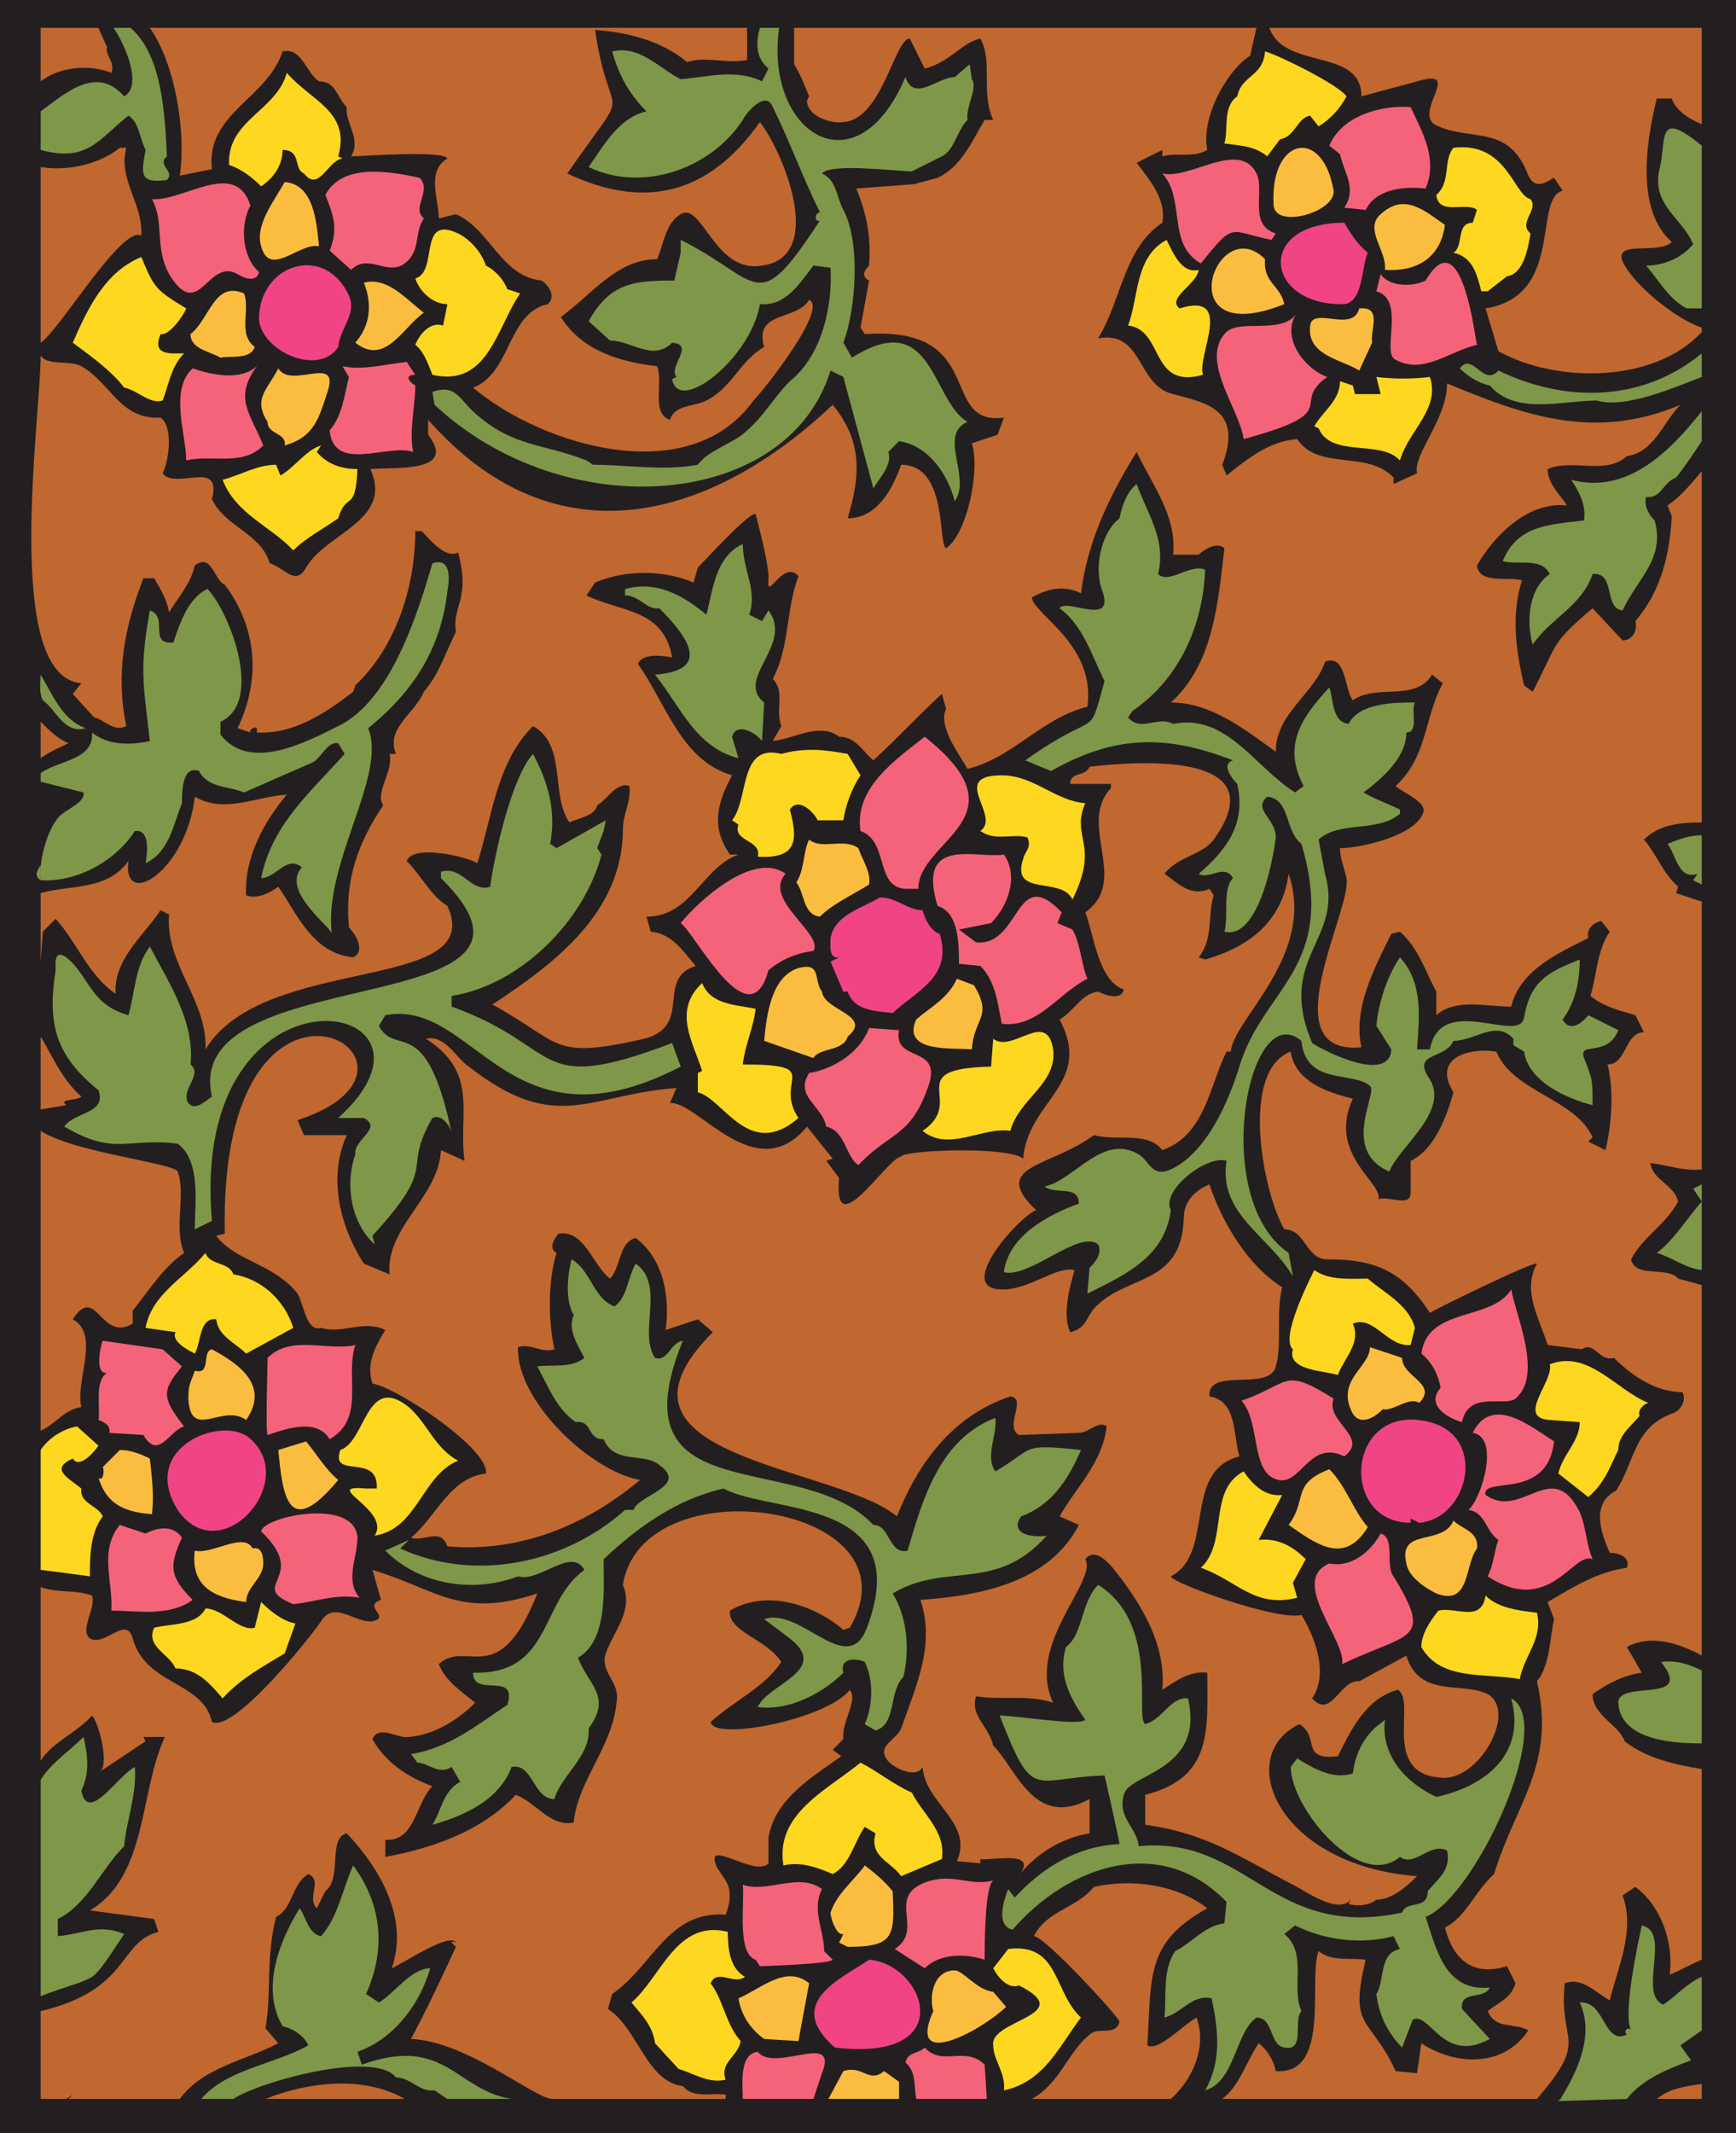
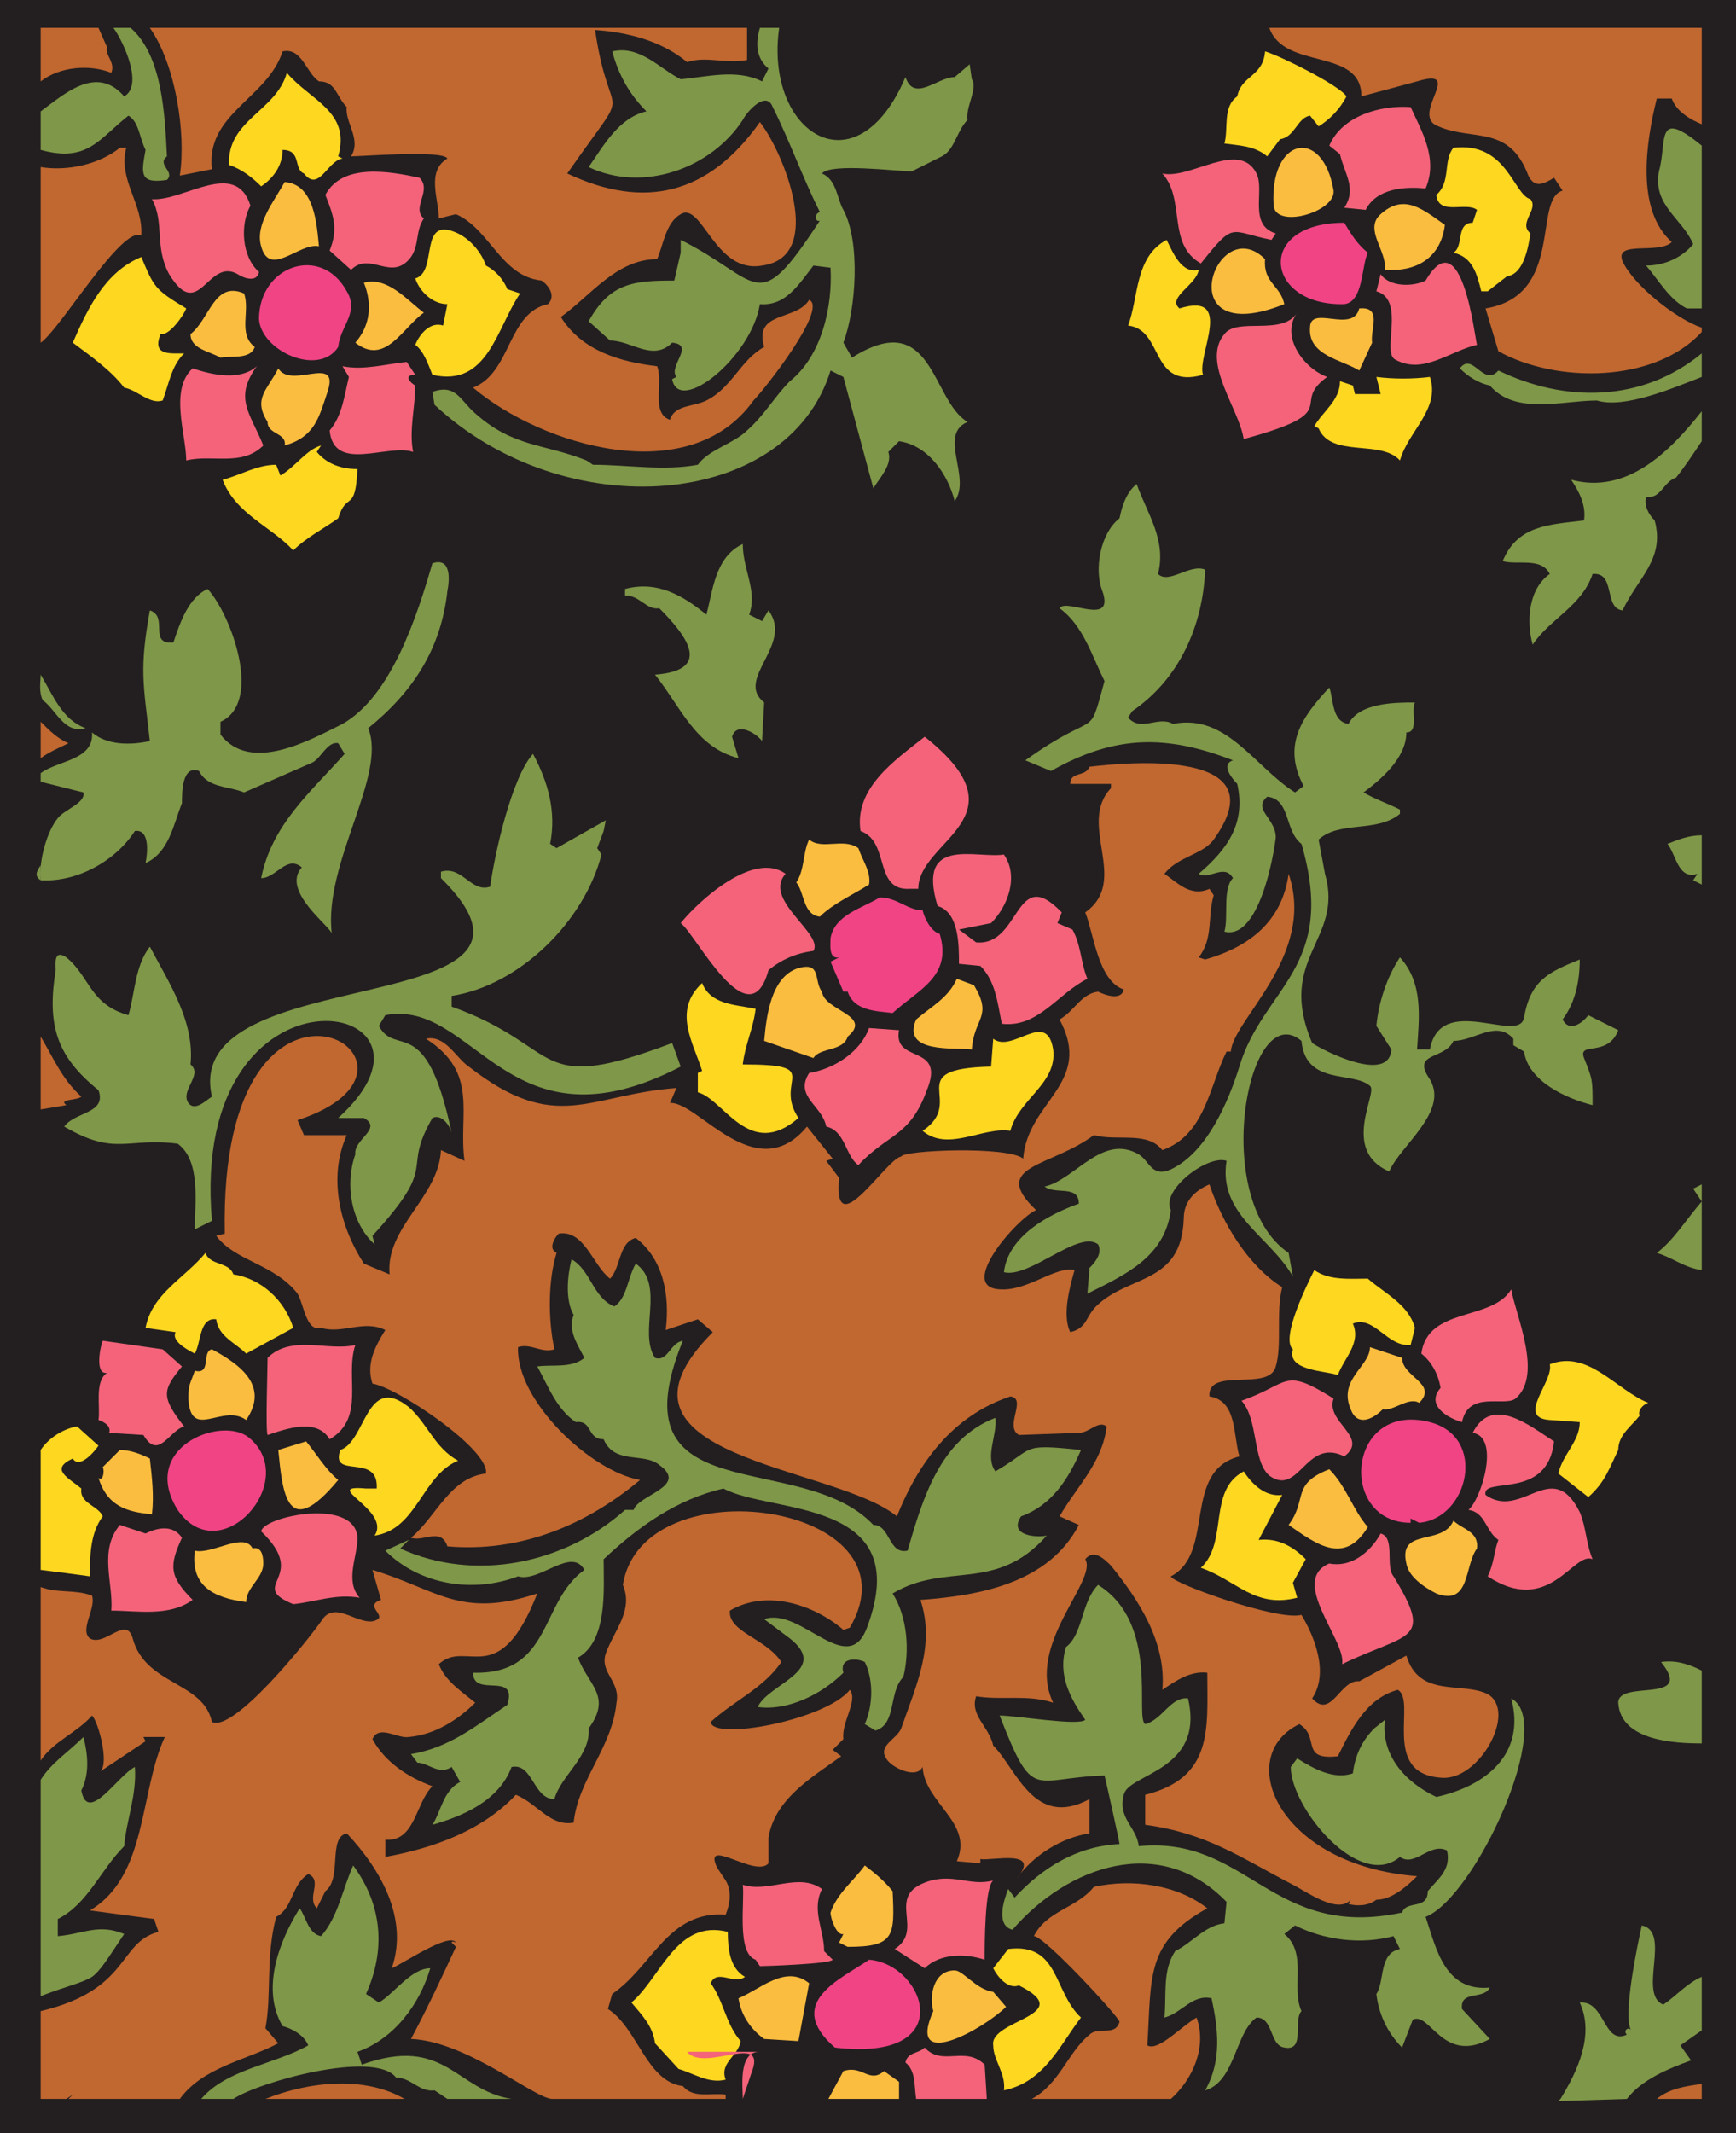
<svg xmlns="http://www.w3.org/2000/svg" width="608.25" height="747">
  <path fill="#231f20" fill-rule="evenodd" d="M0 0h608.25v747H0V0" />
  <path fill="#7f9748" fill-rule="evenodd" d="M181.5 552c7.5 2.25 18.75-10.5 23.25-2.25-15.75 11.25-11.25 36.75-39 36 0 9 15.75-.75 12 11.25-11.25 7.5-20.25 15-33.75 17.25l2.25 3c3.75 0 7.5 4.5 12 1.5l3 5.25c-6 3-6.75 10.5-9.75 15 10.5-3 23.25-8.25 27.75-20.25 7.5-1.5 7.5 11.25 15 11.25 2.25-8.25 12.75-15 12-24.75 8.25-11.25 0-15-3.75-24.75 10.5-6 9-24 9-34.5 12-11.25 25.5-21 42-24.75 16.5 9 67.5 3 50.25 48.75-6.75 18-23.25-7.5-36-3l9 6.75c14.25 11.25-7.5 15.75-11.25 24 10.5 1.5 22.5-4.5 30-12-1.5-5.25 4.5-5.25 7.5-3.75 3 6 3 15 0 21.75l3.75 2.25c7.5-2.25 4.5-13.5 9.75-18.75 2.25-9 1.5-21-3.75-29.25 18.75-11.25 36 0 54-20.25-3.75.75-13.5 0-9-6.75 10.5-3.75 16.5-12.75 21-23.25-21.75-2.25-15.75-.75-30 7.5-3.75-5.25.75-12.75 0-18.75-19.5 7.5-25.5 28.5-30.75 46.5-6.75 1.5-6-9-12-9-25.5-27-91.5-3.75-66.75-64.5-4.5.75-5.25 7.5-9.75 6-6-9 3.75-25.5-6.75-33-3 5.25-3 12-7.5 15-7.5-3-8.25-12.75-15-16.5-1.5 6-2.25 14.25.75 19.5-2.25 5.25 1.5 10.5 3.75 15-4.5 3.75-11.25 2.25-16.5 3 3.75 6.75 6.75 15 13.5 19.5 6-.75 3.75 6 9.75 6 3.75 9 14.25 4.5 19.5 9 10.5 7.5-7.5 10.5-9 15.75h-3c-21 18.75-52.5 25.5-78.75 13.5l3-3L135 543c12 12 30.75 15 46.5 9" />
  <path fill="#fdd720" fill-rule="evenodd" d="M112.5 156c-5.25 1.5-9 7.5-14.25 10.5l-1.5-3.75C90 162.75 84 166.5 78 168c4.5 12 17.25 16.5 24.75 24.75 4.5-4.5 10.5-7.5 15.75-11.25 3-9.75 6-1.5 6.75-17.25-5.25 0-10.5-1.5-14.25-6l1.5-2.25" />
  <path fill="#7f9748" fill-rule="evenodd" d="M558 387c0-9 0-9-3-16.5-2.25-6 8.25 0 12-9.75l-10.5-5.25c-2.25 3-6.75 6-9 1.5 4.5-6 6-13.5 6-21-11.25 4.5-17.25 7.5-19.5 20.25-1.5 9.75-29.25-9-33 11.25h-4.5c.75-11.25 2.25-23.25-6-32.25-4.5 6.75-7.5 15.75-8.25 24l5.25 8.25c-.75 12-23.25.75-27.75-2.25-12.75-30 11.25-36 4.5-59.25L462 294c7.5-6.75 20.25-2.25 28.5-9v-1.5c-4.5-2.25-9-3.75-12.75-6 6-4.5 15-12 15-21 4.5 0 1.5-7.5 3-10.5-6.75 0-19.5 0-23.25 7.5-6-.75-5.25-9-6.75-12.75-9.75 10.5-16.5 20.25-9 34.5l-3 2.25c-14.25-9-24-27.75-42.75-24-5.25-3-11.25 3-15.75-2.25l1.5-2.25c16.5-11.25 24.75-30 25.5-49.5-5.25-2.25-12.75 5.25-16.5 1.5 3-12-3.75-21-7.5-31.5-3.75 3-5.25 8.25-6 12-6.75 5.25-9 18-6 25.5 4.5 12.75-12.75 2.25-15 6 8.25 6 11.25 16.5 15.75 25.5-6 21.75-1.5 9-27.75 27.75l9 3.75c22.5-12.75 40.5-12.75 63.75-3.75-4.5 1.5 0 6.75 1.5 8.25 3 13.5-3 22.5-13.5 31.5 3.75 2.25 9-3.75 12 1.5-3.75 3.75-1.5 13.5-3 18.75 12 3 17.25-26.25 18-33 0-6.75-8.25-9.75-3-14.25 8.25.75 6 12 12 16.5 12.75 43.5-13.5 50.25-21.75 78-3.75 12-11.25 30-24 36-6.75 3-7.5-3-11.25-5.25-12.75-7.5-22.5 9-33 11.25 3.75 3 12-.75 12 6-10.5 3.75-24.75 11.25-26.25 24 9 2.25 26.25-15 33-9.75 1.5 3-.75 6-3 8.25l-.75 9c13.5-6.75 27-12.75 29.25-29.25-3.75-6.75 12.75-19.5 19.5-17.25-3 18.75 15 26.25 23.25 40.5l-1.5-8.25c-27.75-18.75-14.25-90 4.5-74.25 1.5 15.75 18 10.5 24 15.75 3 2.25-10.5 22.5 6.75 30 3.75-9 21-21 14.25-32.25-6.75-9.75 5.25-6.75 8.25-13.5 7.5 0 15-7.5 21-.75V366l3.75 2.25c1.5 10.5 15 16.5 24 18.75" />
  <path fill="#c16730" fill-rule="evenodd" d="M423.75 414.75c-5.25 2.25-9 6-9 12-.75 23.25-19.5 19.5-30.75 30.75-3.75 3.75-3 7.5-9 9-3-6 0-16.5 1.5-21.75-6.75-1.5-16.5 7.5-26.25 6.75-15-.75 6-24.75 12.75-27.75-16.5-15.75 5.25-15 20.25-26.25 8.25 2.25 18.75-1.5 24 5.25 15-5.25 16.5-22.5 22.5-34.5h1.5c.75-11.25 30-33.75 20.25-62.25-2.25 16.5-13.5 25.5-29.25 30l-2.25-.75c5.25-6.75 3-14.25 5.25-21.75l-1.5-2.25C417 314.25 412.5 309 408 306c4.5-6 13.5-6.75 17.25-12 23.25-32.25-30.75-27-43.5-25.5-1.5 3.75-6.75 1.5-6.75 6h14.25v1.5c-12 12.75 6.75 32.25-9 43.5 3 7.5 4.5 24 13.5 27-.75 3.75-6 2.25-9 .75-6 .75-8.25 6.75-13.5 9.75 12 22.5-11.25 28.5-12.75 48.75-5.25-4.5-42-3-42.75-.75-5.25.75-24 31.5-21.75 7.5l-4.5-6 2.25-.75-9-11.25c-18 21.75-38.25-9-48-8.25L237 381c-30.75 2.25-42 16.5-72.75-7.5-4.5-3-8.25-11.25-15-9.75 18.75 12 11.25 26.25 13.5 42.75l-8.25-3.75c-.75 16.5-19.5 27-18 43.5l-9-3.75c-8.25-12.75-12.75-30-6-45h-15l-2.25-5.25c60-19.5-27.75-72-25.5 39.75l-3 .75c6.75 9 20.25 9.75 28.5 20.25 2.25 3.75 3 13.5 8.25 12 7.5 2.25 15-3 22.5.75-3.75 6-6.75 12-4.5 18.75 9 1.5 41.25 23.25 39.75 31.5-12.75 1.5-17.25 15-26.25 22.5 4.5 1.5 10.5-3.75 12.75 3 25.5 2.25 48.75-7.5 67.5-23.25-17.25-3-43.5-27.75-42.75-46.5 4.5-1.5 8.25 2.25 12.75.75-2.25-10.5-2.25-24 .75-33.75-3-1.5-.75-5.25.75-6.75 9-1.5 12 11.25 18 15.75 3.75-3.75 3-12.75 9-14.25 9.75 7.5 12 20.25 10.5 32.25L244.5 462l5.25 4.5c-44.25 44.25 42.75 46.5 64.5 64.5 7.5-18.75 19.5-35.25 39.75-42 6 .75-2.25 10.5 3 13.5l21-.75c3.75 0 6.75-4.5 9.75-2.25-1.5 12.75-10.5 21-16.5 31.5l6.75 3c-10.5 20.25-34.5 24.75-55.5 26.25 5.25 15.75-1.5 30-6.75 45-1.5 3.75-8.25 6-5.25 10.5 1.5 3 10.5 7.5 12.75 3 .75 12.75 18 19.5 12 33l8.25.75V651c3.75.75 21.75-3.75 12.75 6.75 6-8.25 15.75-14.25 25.5-15.75v-12c-19.5 10.5-25.5-10.5-33.75-18.75-1.5-6.75-8.25-10.5-6-17.25 9 1.5 18-.75 27 2.25-9.75-20.25 15.75-42.75 11.25-50.25 3-3.75 6.75 0 9 2.25 9.75 12 19.5 27 18 43.5 4.5-3 9.75-6.75 15.75-6 0 19.5 2.25 36.75-21.75 42.75V639c21.75 3 33 11.25 51.75 21 4.5 2.25 15.75 10.5 20.25 5.25l-.75 1.5c3 .75 6.75.75 9.75-1.5 5.25 0 10.5-4.5 14.25-8.25-48.75-3.75-64.5-42-41.25-53.25 7.5 4.5 0 12.75 13.5 11.25 4.5-9 9.75-20.25 21-23.25 6.75 3.75-6 29.25 15 30.75 13.5 1.5 27-23.25 16.5-29.25-9-4.5-24 1.5-28.5-13.5l-16.5 9c-6.75-.75-9.75 13.5-16.5 6 6-9 .75-21.75-3.75-29.25-8.25 2.25-45.75-11.25-45.75-13.5 15.75-8.25 3.75-36.75 24-42-2.25-7.5-.75-19.5-10.5-21-.75-10.5 21-1.5 23.25-10.5 2.25-7.5 0-18.75 2.25-27.75-12-7.5-21-22.5-25.5-36" />
  <path fill="#fdd720" fill-rule="evenodd" d="M471.75 33.75c-2.25 4.5-6 8.25-9.75 10.5l-3-3.75c-4.5.75-5.25 7.5-10.5 8.25l-4.5 6c-4.5-3.75-9.75-3.75-15-4.5 1.5-5.25-.75-12.75 4.5-16.5 1.5-7.5 9-6.75 9.75-15.75 5.25 1.5 26.25 12 28.5 15.75m-353.25 21 1.5.75c-5.25.75-8.25 12-13.5 5.25-3.75-1.5-.75-8.25-7.5-8.25 0 5.25-3 9.75-7.5 12.75-3-3-6.75-6-11.25-7.5C79.5 42 96.75 39 100.5 25.5c8.25 9.75 22.5 13.5 18 29.25" />
  <path fill="#f4637a" fill-rule="evenodd" d="M499.5 66c-7.5-.75-17.25 0-21 7.5l-7.5-.75c4.5-6.75 0-12-1.5-18.75l-3.75-3c4.5-10.5 18-14.25 28.5-13.5 3.75 8.25 9.75 18 5.25 28.5" />
  <path fill="#fbbd3f" fill-rule="evenodd" d="M467.25 66.75c.75 7.5-20.25 13.5-21 5.25-1.5-24 17.25-27.75 21-5.25" />
  <path fill="#fdd720" fill-rule="evenodd" d="M536.25 69.75c3 3.75-4.5 8.25 0 12-.75 4.5-2.25 14.25-8.25 15l-6.75 5.25H519c-1.5-6-3-12-9.75-13.5C513 86.25 510 78 516 78l1.5-4.5c-3.75-3-13.5 2.25-14.25-5.25 5.25-4.5 2.25-12 6-16.5 18.75-2.25 21 16.5 27 18" />
  <path fill="#f4637a" fill-rule="evenodd" d="M447 81.75 445.5 84c-15-3-12.75-6.75-24.75 8.25-12-6.75-5.25-22.5-13.5-31.5 9.75 2.25 27-12 33 0 3 6-3 18 6.75 21m-300-19.5c4.5 4.5-3 10.5 1.5 14.25-3 4.5-1.5 9-4.5 13.5-6.75 9-14.25-2.25-21 4.5l-7.5-6.75c3-7.5 1.5-12-1.5-19.5 6-11.25 22.5-8.25 33-6M87.75 72c-3.75 6.75-3 18 3 23.25C90 99 85.5 97.5 83.25 96c-10.5-6-13.5 17.25-24 0-5.25-9.75-1.5-18-6-26.25C64.5 70.5 82.5 55.5 87.75 72" />
  <path fill="#fbbd3f" fill-rule="evenodd" d="M111.75 86.25c-6.75-1.5-17.25 11.25-20.25 0-2.25-7.5 4.5-15.75 8.25-22.5 10.5.75 11.25 15 12 22.5m394.5-7.5c-1.5 12-10.5 16.5-21 15.75.75-6.75-7.5-14.25-1.5-19.5 8.25-7.5 15-1.5 22.5 3.75" />
  <path fill="#f14485" fill-rule="evenodd" d="M479.25 88.5c-2.25 4.5-1.5 17.25-8.25 18-27.75.75-31.5-28.5 0-28.5 2.25 3.75 4.5 7.5 8.25 10.5" />
  <path fill="#fdd720" fill-rule="evenodd" d="M170.25 93c3 1.5 6 4.5 7.5 8.25l4.5 1.5c-8.25 12-11.25 33-30.75 28.5-1.5-3.75-3-8.25-6-10.5 1.5-3.75 5.25-8.25 9.75-6.75l1.5-7.5c-5.25 0-9.75-4.5-11.25-9 8.25-2.25.75-22.5 15-15.75C165 84 168.75 88.5 170.25 93M420 94.5c-.75 5.25-11.25 9.75-6.75 13.5 19.5-6 6 16.5 8.25 23.25-18.75 5.25-13.5-15.75-26.25-17.25 3.75-9.75 2.25-24 13.5-30C411 88.5 414 96 420 94.5" />
  <path fill="#fbbd3f" fill-rule="evenodd" d="M443.25 90.75c-.75 8.25 5.25 9 6.75 15.75-41.25 16.5-24-33-6.75-15.75" />
  <path fill="#fdd720" fill-rule="evenodd" d="M65.25 108c-.75 2.25-6 9.75-9 9-3 7.5 3 6.75 8.25 6.75-4.5 4.5-5.25 10.5-7.5 16.5-4.5 1.5-9-3.75-13.5-4.5-4.5-6-12-11.25-18-15.75 5.25-12 11.25-24.75 24-30 4.5 10.5 4.5 11.25 15.75 18" />
  <path fill="#f14485" fill-rule="evenodd" d="M118.5 121.5c-6.75 10.5-27 1.5-27.75-9.75C90.75 93 112.5 85.5 121.5 102c4.5 7.5-2.25 12-3 19.5" />
  <path fill="#f4637a" fill-rule="evenodd" d="M517.5 120.75c-9.75 2.25-18.75 10.5-28.5 5.25-5.25-2.25 3.75-21-6.75-24l1.5-6c3 4.5 11.25 4.5 15.75 2.25 12.75-21.75 17.25 20.25 18 22.5" />
  <path fill="#fbbd3f" fill-rule="evenodd" d="M148.5 109.5c-7.5 5.25-13.5 18.75-24 10.5 5.25-6 6-13.5 3-21 8.25-2.25 15 6 21 10.5m-59.25 12c-1.5 4.5-8.25 3-12 3.75-3.75-2.25-10.5-3-10.5-8.25 6.75-5.25 8.25-18.75 18.75-14.25 2.25 6-2.25 14.25 3.75 18.75m391.5-1.5-4.5 9.75c-6-3.75-18-5.25-17.25-15 0-8.25 15 2.25 17.25-6.75 8.25-.75 3.75 7.5 4.5 12" />
  <path fill="#f4637a" fill-rule="evenodd" d="M465 132c-13.5 9.75 6.75 12-29.25 21.75-1.5-10.5-15-27-6.75-36.75 4.5-6 20.25.75 25.5-7.5-6 8.25 2.25 19.5 10.5 22.5m-319.5-.75c-4.5 0-1.5 3 0 3.75 0 7.5-2.25 15.75-.75 23.25-9-3-27.75 7.5-29.25-7.5 4.5-5.25 5.25-12.75 6.75-18.75l-2.25-3.75c7.5 1.5 15-.75 22.5-1.5l3 4.5M92.25 156c-7.5 7.5-18 3-27 5.25 0-9-6-24.75 2.25-32.25 6.75 2.25 16.5 4.5 22.5-.75-8.25 11.25-2.25 16.5 2.25 27.75" />
  <path fill="#fbbd3f" fill-rule="evenodd" d="M99.75 156c.75-4.5-6-3.75-6-8.25-5.25-8.25 0-11.25 3.75-18.75 4.5 7.5 21.75-5.25 17.25 8.25-3 9-4.5 15.75-15 18.75" />
  <path fill="#fdd720" fill-rule="evenodd" d="M501 132c3.75 11.25-7.5 18.75-10.5 29.25-6.75-7.5-24-.75-28.5-11.25l-1.5-.75c3-5.25 9-9 9-15.75l4.5 1.5.75 3h9l-1.5-6c6 .75 12.75.75 18.75 0" />
  <path fill="#7f9748" fill-rule="evenodd" d="m262.5 215.25 4.5 2.25 2.25-3.75c9 12-12 24-1.5 32.25l-.75 13.5c-2.25-3-9-6.75-10.5-1.5l2.25 7.5c-15-3.75-20.25-18-29.25-29.25 20.25-1.5 11.25-13.5 1.5-23.25-4.5.75-6.75-4.5-12-4.5v-2.25c11.25-3 20.25 2.25 28.5 9 2.25-8.25 3-20.25 12.75-24.75 0 9 5.25 16.5 2.25 24.75" />
  <path fill="#f4637a" fill-rule="evenodd" d="M321.75 311.25h-3C306 312 312 294.75 301.5 291c-2.25-15 12-24.75 22.5-33 36 28.5-2.25 36-2.25 53.25" />
-   <path fill="#fdd720" fill-rule="evenodd" d="M301.5 271.5c-3 4.5-5.25 10.5-6 15.75h-9c-1.5-3-6.75-8.25-9.75-3.75 3 11.25 2.25 17.25-11.25 16.5 1.5-6-9-5.25-6.75-11.25l-2.25-1.5c6-7.5 2.25-27 17.25-23.25 8.25-2.25 15-1.5 23.25 0l4.5 7.5m78.75 9.75c-5.25 12 5.25 14.25-4.5 33.75-3.75-8.25-21.75-.75-17.25-14.25.75-3 3-3.75 1.5-7.5-5.25-1.5-11.25 1.5-16.5-2.25 7.5-5.25-11.25-19.5 7.5-19.5 11.25 0 18.75 9 29.25 9.75" />
  <path fill="#fbbd3f" fill-rule="evenodd" d="M300.75 297c1.5 4.5 4.5 8.25 3.75 12.75-6 3.75-12.75 6.75-17.25 11.25-6-.75-5.25-8.25-8.25-12 3-4.5 2.25-10.5 4.5-15 4.5 3.75 12-.75 17.25 3" />
  <path fill="#f4637a" fill-rule="evenodd" d="M351.75 299.25c5.25 7.5 1.5 18-4.5 24L336 325.5l6 4.5c15.75 1.5 13.5-27.75 30-10.5l-1.5 3.75 5.25 2.25c3 5.25 3 12 5.25 17.25-10.5 5.25-17.25 17.25-30 15.75-1.5-7.5-2.25-15-7.5-20.25l-7.5-.75c0-6.75 0-18-7.5-20.25-7.5-24.75 13.5-16.5 23.25-18m-76.5 6.75c-8.25 9 13.5 21 9.75 27-6 .75-11.25 3-15.75 6.75-6.75 24.75-25.5-12.75-30.75-16.5 6-7.5 25.5-25.5 36.75-17.25" />
  <path fill="#f14485" fill-rule="evenodd" d="M323.25 318.75c.75 3 3 7.5 6 8.25 4.5 15-7.5 19.5-16.5 27.75-6-.75-13.5-.75-15.75-7.5h-1.5l-4.5-10.5 3-1.5c-3.75.75-3-4.5-3-6.75 1.5-8.25 11.25-10.5 17.25-14.25 6 0 9.75 4.5 15 4.5" />
  <path fill="#fbbd3f" fill-rule="evenodd" d="M288 347.25c.75 6.75 18 8.25 9 15.75-1.5 5.25-9.75 3.75-12 7.5l-17.25-6c.75-8.25 2.25-22.5 12-25.5 8.25-2.25 5.25 4.5 8.25 8.25m53.25-2.25c6.75 11.25 0 11.25-.75 22.5-6-.75-24.75 1.5-19.5-10.5 5.25-4.5 11.25-7.5 14.25-14.25l6 2.25" />
  <path fill="#fdd720" fill-rule="evenodd" d="M264.75 353.25c-.75 6.75-3.75 12.75-4.5 19.5 29.25 0 10.5 5.25 19.5 18.75-17.25 15-26.25-6.75-35.25-9v-6.75l1.5-.75c-3-9.75-10.5-21 0-30.75 3 7.5 11.25 7.5 18.75 9" />
  <path fill="#f4637a" fill-rule="evenodd" d="M315 360.75c-2.25 12 16.5 4.5 9.75 21-6 16.5-13.5 15-24 26.25-4.5-3-4.5-12-11.25-13.5-1.5-7.5-11.25-10.5-6-18.75 9-1.5 18-7.5 21-15.75l10.5.75" />
  <path fill="#fdd720" fill-rule="evenodd" d="M354 396c-9.75-1.5-21.75 7.5-30.75 0 15.75-10.5-8.25-21.75 24-22.5l.75-9.75c6.75 5.25 18.75-10.5 21 3.75 1.5 12-12 17.25-15 28.5M81.75 446.25c9.75 1.5 18 9 21 18.75l-16.5 9c-3.75-3.75-9.75-6-10.5-12-6-.75-5.25 8.25-7.5 12-3-1.5-8.25-4.5-6.75-7.5L51 465c2.25-12 13.5-17.25 21-26.25 1.5 4.5 8.25 3 9.75 7.5m397.5 1.5c6 5.25 14.25 9 16.5 17.25l-1.5 6c-8.25.75-12.75-10.5-20.25-7.5 3 6.75-3 12-5.25 18-4.5-1.5-18-1.5-15.75-9-4.5-3.75 5.25-23.25 7.5-27.75 5.25 3.75 12.75 3 18.75 3" />
  <path fill="#f4637a" fill-rule="evenodd" d="M512.25 498c-5.25-1.5-12.75-6-7.5-12-.75-4.5-3-9-6.75-12 2.25-16.5 24.75-11.25 31.5-22.5 1.5 9 11.25 30 1.5 38.25-3.75 3-16.5-3-18.75 8.25m-448.5-19.5c-6.75 8.25-7.5 10.5.75 21-5.25 1.5-9 12-14.25 3l-12-.75c.75-2.25-1.5-3.75-3.75-4.5.75-4.5-1.5-13.5 3-16.5-4.5.75-2.25-9.75-1.5-11.25l21 3 6.75 6m60.75-7.5c-3.75 11.25 3.75 25.5-9 33-4.5-7.5-15-3.75-21.75-1.5-.75-1.5 0-23.25 0-27 8.25-8.25 21-2.25 30.75-4.5" />
  <path fill="#fbbd3f" fill-rule="evenodd" d="M491.25 475.5c0 6.75 12.75 9 6 15.75-3.75-2.25-9 3-12.75 2.25-3.75 3.75-9 6-11.25 0-4.5-10.5 6.75-15 6.75-21.75l11.25 3.75m-405 21.75c-8.25-6-19.5 7.5-20.25-7.5 0-5.25.75-5.25 2.25-9.75 6 1.5 2.25-6.75 6-7.5 9.75 5.25 20.25 12.75 12 24.75" />
  <path fill="#fdd720" fill-rule="evenodd" d="M577.5 491.25c-2.25.75-3.75 3-3 4.5-3 3.75-7.5 6.75-7.5 12-3 6-4.5 11.25-10.5 16.5L546 516c1.5-6.75 7.5-11.25 7.5-18l-10.5-.75c-12-.75 1.5-13.5 0-19.5 13.5-5.25 23.25 9 34.5 13.5" />
  <path fill="#f4637a" fill-rule="evenodd" d="M467.25 489.75c-3 8.25 12.75 13.5 3.75 20.25-13.5-6.75-15.75 14.25-26.25 6.75-6-5.25-3.75-19.5-9.75-26.25 17.25-6 14.25-12 32.25-.75" />
  <path fill="#fdd720" fill-rule="evenodd" d="M160.5 511.5c-12.75 5.25-14.25 24-29.25 26.25 6-9-19.5-18-3-16.5H132c.75-12.75-16.5-3-12.75-13.5 9-3 9-27 24-15 6.75 6 9 14.25 17.25 18.75" />
  <path fill="#f4637a" fill-rule="evenodd" d="M544.5 504.75c-2.25 21-25.5 12-24 18.75 12.75 9 23.25-13.5 33 6 2.25 5.25 2.25 11.25 4.5 16.5-6.75-3-15 20.25-36.75 6 2.25-4.5 2.25-9 3.75-12.75-4.5-3-4.5-9.75-10.5-10.5 4.5-3.75 11.25-25.5 1.5-27 6.75-13.5 20.25-2.25 28.5 3" />
  <path fill="#f14485" fill-rule="evenodd" d="m497.25 533.25-3-1.5v1.5c-25.5 0-22.5-42.75 6.75-35.25 20.25 5.25 13.5 33.75-3.75 35.25M87 503.25c18.75 15-9.75 47.25-24.75 25.5-13.5-21.75 15-33 24.75-25.5" />
  <path fill="#fbbd3f" fill-rule="evenodd" d="M118.5 518.25c-18 21.75-19.5 4.5-21-10.5l9.75-3c3.75 4.5 6.75 9.75 11.25 13.5m-66-7.5c.75 6.75 1.5 12.75.75 19.5-9-.75-15.75-3-18.75-12.75 1.5 1.5 2.25-2.25 1.5-3.75l6-6c3.75 0 7.5 1.5 10.5 3m426.75 24c-8.25 13.5-18 6-27.75-.75 6.75-9 .75-14.25 14.25-19.5 6 6 8.25 14.25 13.5 20.25" />
  <path fill="#fdd720" fill-rule="evenodd" d="M449.25 523.5 441 539.25c6.75-.75 12 2.25 16.5 6.75l-4.5 8.25 1.5 5.25c-15 3.75-21-6-33.75-10.5 9.75-9 2.25-27 15-33.75 3 4.5 7.5 9 13.5 8.25" />
  <path fill="#f4637a" fill-rule="evenodd" d="M126 559.5c-8.25-1.5-15.75 1.5-23.25 2.25-16.5-6.75 6-9-11.25-25.5.75-5.25 33-12 33.75 2.25 0 6.75-4.5 15 .75 21" />
  <path fill="#fbbd3f" fill-rule="evenodd" d="M517.5 542.25c-4.5 6-2.25 20.25-14.25 15.75-4.5-2.25-9.75-6-10.5-10.5-3-12.75 12.75-6 16.5-15 3 3 9 3.75 8.25 9.75" />
  <path fill="#f4637a" fill-rule="evenodd" d="M51 537c4.5-2.25 9.75-3 12.75 1.5-4.5 9.75-4.5 13.5 3.75 21.75-8.25 6-19.5 3.75-28.5 3.75.75-9.75-4.5-21 3-30l9 3m419.25 45.75c1.5-8.25-18.75-29.25-4.5-35.25 7.5 1.5 14.25-3.75 18-10.5 5.25 1.5 1.5 11.25 4.5 15 14.25 23.25 5.25 19.5-18 30.75" />
  <path fill="#fbbd3f" fill-rule="evenodd" d="M86.25 561c-12-1.5-19.5-6-18-18 6 1.5 17.25-6.75 20.25-.75 3-.75 3.75 2.25 3.75 5.25 0 5.25-6 8.25-6 13.5" />
-   <path fill="#fdd720" fill-rule="evenodd" d="M538.5 564.75c2.25 9-4.5 15-6 23.25-12-2.25-27.75.75-34.5-11.25 0-4.5 3-9 6-12.75 6-1.5 15 4.5 16.5-5.25 4.5 4.5 12 5.25 18 6m-435 3.75L99.75 579c-7.5 4.5-15.75 9-21.75 15.75-4.5-5.25-9-10.5-16.5-10.5C59.25 579 51 576.75 54 570c6-1.5 15-.75 18-6.75 6 0 12 8.25 17.25 6.75l2.25-9c3 3 7.5 6.75 12 7.5m216 59.25c3.75 7.5 12 13.5 10.5 23.25l-14.25 6c-3.75-5.25-11.25-6.75-9-15l-3.75-2.25c-3.75 5.25-5.25 13.5-11.25 16.5-5.25-2.25-11.25-4.5-17.25-3-3-18 15-26.25 27-36 6 3 11.25 7.5 18 10.5" />
  <path fill="#fbbd3f" fill-rule="evenodd" d="M312.75 662.25c.75 15.75.75 19.5-15.75 19.5l-3-1.5 1.5-3c-2.25.75-4.5-5.25-4.5-7.5 2.25-6.75 8.25-11.25 12-16.5 3 2.25 6.75 5.25 9.75 9" />
  <path fill="#f4637a" fill-rule="evenodd" d="M348 658.5c-3 2.25-3 22.5-3 27.75-6.75-2.25-15.75-2.25-21 3l-10.5-6.75c10.5-6.75-3-18 10.5-23.25 9.75-3.75 15.75 1.5 24-.75m-60 3c-3.75 7.5.75 14.25.75 21.75l3 3c-.75 1.5-24 2.25-25.5 2.25l-1.5-2.25C258 684 261 666 260.25 660c9 3 19.5-4.5 27.75 1.5" />
  <path fill="#f14485" fill-rule="evenodd" d="M292.5 717c-18-15.75 2.25-24 12-30.75 19.5 1.5 32.25 36-12 30.75" />
  <path fill="#fbbd3f" fill-rule="evenodd" d="m348 697.5 4.5 5.25c-7.5 7.5-35.25 23.25-25.5 1.5-1.5-5.25 0-14.25 7.5-14.25 3 0 7.5 6.75 13.5 7.5m-64.5-3-3.75 20.25-12-.75c-5.25-3.75-8.25-9-9-14.25 7.5-3 16.5-12 24.75-5.25" />
  <path fill="#7f9748" fill-rule="evenodd" d="M266.25 9.75c-1.5 5.25-1.5 10.5 3 14.25L267 28.5c-9-4.5-19.5-1.5-28.5-.75-7.5-3.75-14.25-12-24-9.75 2.25 8.25 6 15 12 21-9.75 2.25-15 12-20.25 19.5 18.75 9 42.75.75 54-16.5 1.5-3 8.25-10.5 10.5-4.5 6 12 10.5 24.75 16.5 36.75-2.25.75-1.5 3.75 0 3-22.5 34.5-20.25 21-48.75 6.75v4.5l-2.25 9.75c-14.25 0-22.5.75-30 14.25l7.5 6.75c7.5 0 15 7.5 21.75.75 8.25.75-1.5 8.25 1.5 12l-1.5.75c2.25 12.75 27.75-7.5 30.75-26.25 9 .75 13.5-6.75 18.75-13.5l6 .75c.75 13.5-3 30.75-14.25 39.75-5.25 5.25-9 12-15 17.25-4.5 4.5-13.5 6.75-17.25 12-12 2.25-24.75 0-36.75 0l-2.25-1.5c-15-6-25.5-4.5-39-16.5-5.25-4.5-6.75-10.5-15-7.5l.75 4.5C198 184.5 276 178.5 291 129.75l4.5 2.25 10.5 39c2.25-3.75 6.75-8.25 5.25-12.75l3.75-3.75c10.5 1.5 17.25 12 19.5 21 6-8.25-6-23.25 4.5-27.75-12.75-7.5-12-40.5-40.5-22.5l-3-5.25c4.5-12 6-35.25 0-46.5-2.25-3.75-2.25-10.5-7.5-12.75 3-3.75 26.25-.75 31.5-.75l10.5-5.25c4.5-2.25 5.25-9 9-12.75-.75-4.5 3.75-11.25 1.5-14.25l-.75-5.25-5.25 4.5c-6 0-14.25 9-17.25 0C300 67.5 267.75 46.5 273 9.75h-6.75" />
  <path fill="#c16730" fill-rule="evenodd" d="M52.5 9.75C61.5 22.5 65.25 46.5 63 61.5l11.25-2.25C72 39.75 93.75 34.5 99 18c6.75-1.5 8.25 7.5 12.75 10.5 6 0 6 5.25 9.75 9-.75 5.25 5.25 11.25 1.5 17.25 3.75 0 32.25-2.25 33.75.75-7.5 4.5-3 14.25-3 21l6-1.5c12 5.25 15.75 21.75 30 23.25 2.25 1.5 5.25 5.25 2.25 8.25-14.25 3-12.75 24-26.25 29.25 24 20.25 75.75 36 98.25 4.5 3.75-3.75 26.25-32.25 19.5-35.25-4.5 7.5-19.5 3.75-15.75 16.5-8.25 4.5-11.25 14.25-20.25 18.75-4.5 2.25-11.25 1.5-12.75 6.75-6.75-2.25-2.25-12.75-4.5-18.75C217.5 126.75 204 123 196.5 111c10.5-7.5 19.5-20.25 33.75-20.25 2.25-5.25 3-12.75 8.25-15.75 7.5-4.5 12 21 28.5 18 22.5-3 7.5-39.75-.75-50.25-18 25.5-40.5 30.75-67.5 18 24-34.5 15-14.25 9.75-50.25 11.25.75 23.25 3.75 32.25 11.25 6.75-2.25 13.5.75 21-.75V9.75H52.5" />
  <path fill="#7f9748" fill-rule="evenodd" d="M593.25 85.5c-3.75 4.5-9.75 7.5-16.5 7.5 4.5 5.25 8.25 12 14.25 15h5.25V51c-16.5-13.5-12-1.5-15 9-2.25 12 8.25 16.5 12 25.5M550.5 168c3 4.5 5.25 9 4.5 14.25-12 1.5-23.25 1.5-28.5 14.25 5.25 1.5 13.5-1.5 16.5 4.5-7.5 5.25-8.25 16.5-6 24.75 6-9 17.25-13.5 21-24.75 8.25-.75 3.75 12 10.5 12.75 5.25-11.25 15-18 11.25-31.5-2.25-2.25-3.75-5.25-3-8.25 5.25.75 6-5.25 10.5-6.75 3-3.75 6-8.25 9-12.75V144C585 158.25 570 173.25 550.5 168M525 129.75c-5.25 6-9-6.75-13.5-.75 3 3 6.75 5.25 10.5 6 9 10.5 25.5 5.25 37.5 5.25 9.75 3 27-4.5 36.75-8.25v-8.25c-21 17.25-48 17.25-71.25 6m59.25 165.75c3 3.75 3.75 12.75 10.5 10.5l-1.5 2.25 3 1.5V292.5c-4.5 0-8.25 1.5-12 3m9 120.75 3 4.5v-6zm-12.75 22.5c5.25 1.5 9.75 5.25 15.75 6v-24c-5.25 6-9.75 13.5-15.75 18M582 582c12 15-15 6-15 14.25.75 13.5 20.25 14.25 29.25 14.25V585c-4.5-2.25-9-3.75-14.25-3" />
  <path fill="#c16730" fill-rule="evenodd" d="M585.75 84.75c-12.75-11.25-9-35.25-5.25-50.25h5.25c1.5 4.5 6.75 7.5 10.5 9V9.75h-151.5c5.25 15 32.25 6.75 32.25 24l19.5-5.25c17.25-5.25-3 12 7.5 15.75 12 5.25 24.75-.75 31.5 17.25 2.25 4.5 5.25 3 9 .75l3 4.5c-10.5 3 .75 36.75-27 41.25l4.5 15c20.25 11.25 54.75 11.25 71.25-6.75v-1.5c-9-3-24-15-27.75-23.25-3-7.5 12.75-2.25 17.25-6.75" />
  <path fill="#7f9748" fill-rule="evenodd" d="M14.25 308.25V303c-1.5 2.25-2.25 3.75 0 5.25" />
  <path fill="#7f9748" fill-rule="evenodd" d="M151.5 197.25c-5.25 18-14.25 46.5-31.5 56.25-12 6-32.25 17.25-42.75 3.75v-4.5c15-6.75 3.75-37.5-4.5-46.5-6.75 3-9.75 12-12 18.75-9 .75-1.5-9-8.25-11.25-3.75 21-2.25 25.5 0 45.75-6.75 1.5-15 1.5-20.25-3 .75 9.75-12 9.75-18 14.25v3l15 3.75c.75 3.75-6.75 6-9 9-3.75 4.5-6.75 15-6 21.75C27 309 40.5 301.5 47.25 291c5.25-.75 4.5 7.5 3.75 11.25 8.25-3.75 9.75-13.5 12.75-21 0-3.75 0-13.5 6-11.25 3 6 10.5 5.25 15.75 7.5l24-10.5c3-1.5 5.25-7.5 9-6.75l2.25 3.75c-12 13.5-25.5 24.75-29.25 43.5 5.25 0 9-8.25 14.25-3.75-7.5 8.25 10.5 21 10.5 23.25-3-24.75 19.5-55.5 12.75-72 15.75-12.75 25.5-27.75 27.75-48 .75-3.75 1.5-12-5.25-9.75" />
  <path fill="#7f9748" fill-rule="evenodd" d="M30 255c-8.25-3-11.25-11.25-15.75-18.75 0 2.25-.75 6 .75 9 4.5 3 7.5 12 15 9.75" />
  <path fill="#c16730" fill-rule="evenodd" d="M14.25 252.75v12.75c3-2.25 6.75-3.75 9.75-5.25-3.75-1.5-6.75-4.5-9.75-7.5" />
  <path fill="#7f9748" fill-rule="evenodd" d="M235.5 365.25C186 384 198 366.75 158.25 352.5v-3.75c24-3.75 46.5-26.25 52.5-49.5l-1.5-2.25 2.25-6 .75-3.75L195 297l-2.25-1.5c2.25-11.25-.75-21.75-6-31.5-7.5 8.25-13.5 35.25-15 46.5-6.75 2.25-9.75-7.5-17.25-5.25v2.25c51.75 51-91.5 27.75-80.25 76.5-2.25 1.5-6 5.25-8.25 2.25-3-4.5 5.25-9.75.75-13.5 1.5-15-7.5-28.5-14.25-41.25-5.25 6.75-5.25 16.5-7.5 24-13.5-3.75-13.5-13.5-21.75-20.25-4.5-3-3.75 2.25-3.75 4.5-3 18.75 0 30 15 42 3 8.25-8.25 7.5-12 12.75 18 10.5 21.75 3.75 39.75 6 8.25 6 6 21 6 30l6-3c-8.25-96 90.75-78 44.25-36h9c6.75 3.75-3.75 7.5-3 12.75-3.75 10.5-1.5 24 6.75 31.5l-.75-3c24-26.25 9.75-21.75 21-41.25 3-1.5 6 2.25 6.75 5.25-9-42.75-19.5-26.25-25.5-37.5l2.25-3.75c31.5-6 42.75 49.5 103.5 18l-3-8.25" />
-   <path fill="#c16730" fill-rule="evenodd" d="M14.25 396v105c5.25-2.25 8.25-7.5 14.25-8.25-2.25-9 6.75-25.5-3-30.75 8.25-12.75 9.75 8.25 21 1.5V459c6-7.5 10.5-15 18-20.25-3.75-9 .75-20.25-2.25-28.5-1.5-3-36.75-6.75-48-14.25" />
  <path fill="#fdd720" fill-rule="evenodd" d="M36 531c-1.5-3.75-8.25-4.5-7.5-9.75-4.5-3.75-11.25-6.75-3-10.5 2.25 3.75 7.5-2.25 9-4.5L27 499.5c-4.5.75-9.75 3.75-12.75 8.25v42c6 .75 12 1.5 17.25 2.25 0-6.75 0-15 4.5-21" />
  <path fill="#7f9748" fill-rule="evenodd" d="M43.5 646.5c.75-9 4.5-18 3.75-27.75-6 3-16.5 20.25-18.75 8.25 3-6 2.25-12.75.75-18.75-5.25 5.25-11.25 9-15 15V699c9.75-3.75 14.25-4.5 18-6.75 3-2.25 5.25-6 11.25-15-9-3.75-14.25 0-23.25.75v-6c10.5-5.25 15-17.25 23.25-25.5" />
  <path fill="#c16730" fill-rule="evenodd" d="m37.5 16.5-3-6.75H14.25V28.5c6.75-5.25 17.25-6 24.75-3 1.5-3.75-2.25-6-1.5-9" />
  <path fill="#7f9748" fill-rule="evenodd" d="M58.5 54.75c-.75-14.25-1.5-35.25-12.75-45h-6C43.5 15 50.25 30 43.5 33.75 33.75 22.5 22.5 33 14.25 39v13.5C30.75 57 34.5 48.75 45 40.5c3.75 2.25 3.75 7.5 6 12-1.5 8.25-2.25 12 7.5 10.5 3-3-3.75-5.25 0-8.25" />
  <path fill="#c16730" fill-rule="evenodd" d="M23.25 387c-3-2.25 3.75-1.5 5.25-3-6.75-6-9.75-13.5-14.25-21v25.5l9-1.5M49.5 82.5c.75-11.25-8.25-19.5-5.25-30.75H42c-7.5 6-18.75 8.25-27.75 6.75V120c6.75-4.5 28.5-41.25 35.25-37.5" />
  <path fill="#7f9748" fill-rule="evenodd" d="M387 621.75c.75 3 5.25 23.25 5.25 24-15 .75-27 8.25-36.75 18.75l-2.25-3c-1.5 3.75-4.5 12.75 1.5 14.25 19.5-22.5 51.75-33.75 75-9.75l-.75 7.5c-6.75.75-11.25 6.75-17.25 9.75-4.5 6.75-3 15-3.75 23.25 6-1.5 9.75-8.25 16.5-6.75 2.25 10.5 3.75 21.75-2.25 32.25 10.5-3 10.5-20.25 18-25.5 6 0 4.5 9.75 9.75 10.5 7.5 1.5 3-9.75 6-12.75-3.75-8.25 2.25-20.25-6-27l3.75-3c10.5 5.25 23.25 6.75 34.5 3.75l2.25 4.5c-7.5 1.5-5.25 11.25-8.25 15.75.75 6.75 3.75 13.5 9 18.75l3.75-9.75c6-3 10.5 15.75 27 6.75l-9.75-10.5c-.75-6.75 7.5-3 9.75-7.5-15.75 1.5-18.75-13.5-22.5-24.75 17.25-6.75 45.75-68.25 30-76.5 5.25 19.5-9 30.75-26.25 34.5-11.25-5.25-19.5-15-18-27l-3.75 3c-4.5 4.5-6.75 9.75-7.5 15.75-6.75 2.25-13.5-1.5-19.5-5.25l-2.25 3c0 14.25 24 43.5 38.25 31.5C495.75 654 501 645 507 648c1.5 6.75-3 9.75-6.75 14.25 0 6.75-7.5 3-9 7.5-45.75 9.75-54-27-92.25-23.25-.75-6.75-7.5-9.75-5.25-18 1.5-7.5 28.5-8.25 22.5-33.75-6-.75-9 7.5-15 9-3.75-2.25 5.25-35.25-16.5-48.75-6 6-5.25 17.25-11.25 21.75-3 9.75 1.5 18 6.75 25.5-2.25 2.25-24-1.5-30-1.5 12 30.75 11.25 21.75 36.75 21M126.75 723l-1.5-4.5C138 714 147 702 150.75 689.25c-6.75 0-12.75 9-18 12l-4.5-3c6.75-15 6-30.75-4.5-45-3.75 8.25-5.25 18-11.25 24.75-4.5-.75-5.25-6.75-7.5-9.75-7.5 12-13.5 28.5-6 41.25 3 .75 7.5 3 9 6.75C96 723 79.5 724.5 70.5 735h11.25c9-6 49.5-17.25 57-7.5 5.25 0 8.25 5.25 13.5 4.5l4.5 3h22.5c-19.5-3-23.25-22.5-52.5-12" />
  <path fill="#c16730" fill-rule="evenodd" d="M419.25 706.5c-5.25 3-13.5 12-17.25 9.75 1.5-24-.75-36 21-48-10.5-8.25-26.25-10.5-39.75-7.5-6 7.5-16.5 8.25-21 17.25 3.75 0 30 28.5 30 30-1.5 5.25-7.5 1.5-10.5 4.5-7.5 6-10.5 17.25-20.25 22.5h48.75c7.5-6.75 12.75-18 9-28.5" />
  <path fill="#fdd720" fill-rule="evenodd" d="M237.75 724.5c5.25 1.5 10.5 5.25 16.5 3.75-2.25-6 4.5-8.25 5.25-13.5-5.25-6-6-14.25-10.5-20.25 2.25-5.25 8.25.75 12-2.25-5.25-3-6-9.75-6-15.75-18-4.5-23.25 15.75-33.75 24.75 3.75 4.5 7.5 8.25 8.25 14.25l8.25 9m114 7.5c14.25-3 19.5-15.75 27-25.5-9.75-9-7.5-26.25-25.5-24l-5.25 6.75c1.5 3 5.25 7.5 9 6 21 10.5-10.5 12-9 21 0 5.25 4.5 9.75 3.75 15.75" />
-   <path fill="#f4637a" fill-rule="evenodd" d="M324 717c-2.25 2.25-6 1.5-6.75 5.25 3.75 3 3 8.25 3.75 12.75h24.75l-.75-12c-6.75-6.75-15 .75-21-6m-58.5 1.5c-6.75.75-5.25 12-5.25 16.5H285l3-9c6-15-16.5 0-22.5-7.5" />
+   <path fill="#f4637a" fill-rule="evenodd" d="M324 717c-2.25 2.25-6 1.5-6.75 5.25 3.75 3 3 8.25 3.75 12.75h24.75l-.75-12c-6.75-6.75-15 .75-21-6m-58.5 1.5c-6.75.75-5.25 12-5.25 16.5l3-9c6-15-16.5 0-22.5-7.5" />
  <path fill="#fbbd3f" fill-rule="evenodd" d="M309.75 725.25c-5.25 4.5-7.5-2.25-14.25 0l-5.25 9.75H315v-6l-5.25-3.75" />
  <path fill="#c16730" fill-rule="evenodd" d="M93 735h48.75c-14.25-8.25-33.75-6-48.75 0" />
  <path fill="#7f9748" fill-rule="evenodd" d="m546 735.75 24-.75h-23.25zm46.5-14.25-3.75-5.25 7.5-5.25v-18.75c-5.25 2.25-9 6.75-13.5 9.75-9-3.75 3-25.5-7.5-27.75-1.5 6.75-6.75 31.5-3.75 36.75-.75-1.5-3 0-1.5 1.5-8.25 3.75-7.5-12-16.5-11.25 5.25 11.25-.75 24-6.75 33.75H570c5.25-6.75 14.25-10.5 22.5-13.5" />
  <path fill="#c16730" fill-rule="evenodd" d="M580.5 735h15.75v-5.25c-5.25.75-11.25 1.5-15.75 5.25m-341.25-4.5c-12.75-1.5-15.75-20.25-26.25-27l1.5-5.25c14.25-9.75 19.5-29.25 39.75-27.75 1.5-3.75 2.25-8.25 0-12l-3-4.5c-5.25-11.25 13.5 3.75 18-1.5v-9c2.25-13.5 15-21 25.5-28.5l-3-2.25 3.75-3.75c-.75-6 5.25-13.5 2.25-17.25-8.25 10.5-48 18-48.75 11.25 8.25-7.5 18.75-12 24.75-21-5.25-8.25-18.75-10.5-18-18 12.75-7.5 29.25-2.25 39.75 6.75l2.25-.75c25.5-43.5-72.75-57.75-79.5-15 3.75 9-3 15.75-6 24-2.25 6.75 5.25 9.75 3.75 17.25-1.5 15.75-13.5 27-15 42-8.25 1.5-12.75-6.75-20.25-9.75-12 12.75-29.25 18.75-45.75 21.75v-6c10.5.75 10.5-12.75 16.5-18.75-8.25-3-16.5-8.25-21-16.5 2.25-5.25 9 0 12.75-.75 9-.75 17.25-6 23.25-12-4.5-3.75-10.5-7.5-12.75-13.5 9.75-9 21 9.75 34.5-24.75-27 9-35.25-1.5-57.75-8.25l3 10.5c-6.75 2.25 3.75 6-3 7.5-6 .75-13.5-7.5-18 0-5.25 7.5-30.75 39-38.25 35.25-3-14.25-23.25-12.75-27.75-29.25-2.25-8.25-9.75 3-15 0-3.75-3 2.25-10.5.75-15-6-2.25-12-.75-18-3v60.75c4.5-6.75 12.75-9.75 18-15.75 2.25 2.25 6 16.5 3 19.5L51 609.75l-.75-1.5h7.5c-9 19.5-6 48.75-26.25 60.75l22.5 3 1.5 4.5c-14.25 3.75-9.75 20.25-41.25 27.75V735h9l2.25-1.5L24 735h39c8.25-11.25 23.25-13.5 34.5-19.5l-4.5-5.25c2.25-12 0-24.75 3.75-39 6-3 5.25-11.25 11.25-15 5.25 2.25-.75 8.25 3 12l3-6c6-4.5.75-18.75 7.5-20.25 12 12.75 21.75 30 15.75 47.25 3.75-1.5 20.25-12.75 22.5-9 0 0-1.5-.75-1.5 0l1.5 1.5C154.5 693 150 702.75 144 714c19.5.75 43.5 21 49.5 21h60.75v-1.5c-5.25-.75-11.25 1.5-15-3" />
-   <path fill="#c16730" fill-rule="evenodd" d="M548.25 694.5c6-2.25 10.5 3 15.75 6 3-12 9-24.75 4.5-36.75l4.5-3c9 6.75 13.5 19.5 12 30.75 3.75-1.5 7.5-3.75 11.25-5.25V619.5c-9-1.5-19.5-3.75-27-9.75-2.25-6-11.25-9-11.25-16.5 5.25-3.75 11.25-6.75 17.25-7.5l-5.25-9c8.25-4.5 18-1.5 26.25 3V450l-8.25-2.25c-3.75-4.5-15 0-16.5-6.75 3.75-7.5 12-12 16.5-20.25-1.5-6-9-7.5-9.75-13.5 6 .75 12 3 18 2.25v-93.75l-9-3 .75-2.25c-5.25-4.5-7.5-11.25-12-16.5 5.25-5.25 12.75-6 20.25-6V165c-3.75 4.5-7.5 9-12 12l1.5 3.75C585 194.25 582 207 573 217.5c.75 3-.75 6.75-4.5 6.75L558 213c-15 12.75-12 12-21 29.25l-3-2.25c-3-12.75-4.5-24.75-.75-36.75-4.5-1.5-15 1.5-15.75-5.25 6-10.5 18-22.5 31.5-21-2.25-3.75-6.75-7.5-6.75-12.75 9-3.75 20.25 2.25 27.75-4.5 9.75-1.5 12.75-12 18.75-18-30 12.75-54.75 3.75-81.75-7.5 0 12.75-12 24.75-10.5 31.5l-8.25 3.75v-2.25c-9-9.75-26.25-2.25-33.75-13.5-9.75.75-17.25 6.75-24.75 12.75l-1.5-3.75c7.5-19.5-6-21.75-17.25-24.75-12.75-3-10.5-22.5-26.25-19.5 8.25-13.5 9-31.5 22.5-40.5 1.5-8.25-4.5-15-9-21l9-4.5v2.25c5.25-1.5 10.5.75 15.75-2.25-2.25-10.5 6-27 15-33l2.25-9.75h-162V22.5c2.25 3.75 3.75 7.5 5.25 11.25l-.75 1.5c0 5.25 8.25 8.25 12.75 7.5 13.5-.75 18-29.25 23.25-29.25L324 24c9-2.25 12.75-9 19.5-10.5 4.5 8.25 0 18.75 4.5 28.5h-3c-4.5 7.5-8.25 16.5-16.5 20.25l-8.25 2.25L300 66c3.75 9 5.25 17.25 4.5 27-1.5 1.5-3 3.75 0 5.25l-3 16.5L303 117c43.5-3 25.5 32.25 48.75 29.25l-2.25 6-9 3c3 9-1.5 31.5-9 36.75-3-1.5.75-29.25-15.75-29.25-3 8.25-8.25 18.75-18.75 18.75 4.5-15 5.25-27-5.25-39.75C249.75 181.5 195 198 150 147v5.25c10.5 13.5-12 11.25-20.25 12 8.25 18-15.75 22.5-22.5 34.5-3.75 6.75-7.5 0-12.75-1.5-3-10.5-15.75-12.75-20.25-22.5 3.75-14.25-12.75-3-17.25-9 2.25-4.5 3.75-16.5-.75-19.5-14.25.75-17.25-12-27.75-18-3.75-2.25-12 0-14.25-3.75 0 21.75-13.5 112.5 14.25 114.75l-3 3.75 7.5 8.25c3.75.75 6.75 5.25 11.25 3-3.75-18-.75-34.5 6-51.75H54c2.25 3.75 4.5 7.5 5.25 12 3-5.25 7.5-9.75 9-16.5 6-4.5 6.75 5.25 10.5 6.75 11.25 15 12.75 33 4.5 50.25l4.5 1.5c-.75-.75 1.5-2.25 2.25-1.5v1.5c12.75.75 24-6.75 33.75-14.25l.75-2.25c14.25-13.5 21-34.5 21-54h2.25c3 3 8.25 9.75 12.75 7.5 4.5 16.5-2.25 18.75-.75 27.75-3.75 7.5-6 15-11.25 21-3 7.5-13.5 12.75-9.75 21.75h-2.25c1.5 6-5.25 13.5-2.25 18-9 13.5-13.5 26.25-12 42.75 2.25 2.25 6 8.25 1.5 10.5-14.25-1.5-19.5-15-26.25-24.75-3 2.25-7.5 4.5-11.25 3-.75-12.75 6-25.5 14.25-35.25-11.25.75-21.75 6.75-32.25.75-3 26.25-25.5 39.75-23.25 22.5-7.5 10.5-20.25 8.25-30.75 11.25v24l.75-10.5 4.5-4.5c7.5 8.25 11.25 19.5 21 26.25-.75-12 9.75-20.25 15.75-29.25l3 1.5c-1.5 17.25 13.5 30 12.75 47.25 20.25-33.75 99-19.5 84.75-50.25-6-3.75-9-10.5-14.25-15.75 2.25-6 21-1.5 24.75.75 5.25-16.5 6.75-35.25 19.5-48 12 6.75 6 24 12.75 33.75 3-1.5 9-2.25 9.75-6 3.75-2.25 6.75-8.25 11.25-6.75.75 5.25-2.25 9.75-2.25 15 0 29.25-24 47.25-45.75 61.5 24.75 13.5 20.25 19.5 53.25 12 17.25-4.5 3.75-21 18-25.5-4.5-5.25-8.25-11.25-15.75-12l-1.5-5.25c15.75 0 19.5-17.25 32.25-21.75h-3c-6.75-9.75-4.5-18 .75-27.75-18-5.25-23.25-25.5-33-39 1.5-3.75 8.25-3 12-2.25-3-17.25-18-15.75-30-21.75l3-4.5c10.5-4.5 24-4.5 34.5 0l1.5-5.25c3-3 18-19.5 20.25-18.75 1.5 6 3.75 14.25 4.5 21v2.25c-.75 7.5 5.25-7.5 10.5-1.5-4.5 12-3 24.75-9 36 4.5 4.5.75 10.5 3 16.5l-3 5.25c7.5-.75 16.5-6.75 23.25-1.5 6 0 8.25 5.25 12 8.25 9-8.25 15.75-15.75 24-23.25l1.5 5.25c-3 6 4.5 15.75 7.5 21 15.75-3.75 26.25-18 42-21.75 3-21.75-18.75-32.25-19.5-38.25 5.25-3 11.25-4.5 17.25-1.5 2.25-18 9.75-33.75 19.5-49.5 5.25 11.25 14.25 22.5 12.75 36h9c2.25-2.25 6.75-4.5 9-2.25-2.25 18.75-3.75 40.5-18.75 54 14.25 0 26.25 9.75 36.75 17.25 0-13.5 13.5-20.25 17.25-31.5 7.5-3 6.75 9.75 9.75 13.5 8.25-6 21.75.75 27.75-9l3.75 3c-6.75 12.75-5.25 25.5-16.5 36 2.25 2.25 10.5 5.25 9.75 9C496.5 292.5 477 297 469.5 297c0 3.75 1.5 6.75 2.25 10.5 2.25 10.5-27 62.25 5.25 59.25-3-13.5 4.5-27.75 10.5-39.75l3-.75c6.75 6 9 14.25 12.75 21v8.25c6.75-6 17.25-3 26.25-3 3-12.75 16.5-18.75 27-24-.75-3 1.5-5.25 4.5-6l3 3.75c-4.5 6.75-4.5 15-6.75 22.5 4.5 3.75 10.5 5.25 15.75 6.75l3 6c-6.75 0-6 11.25-12.75 11.25 2.25 9 1.5 21-.75 30l-6-3 1.5-1.5c-6-13.5-27.75-15.75-33.75-30-9.75-1.5-22.5 2.25-15 14.25-2.25 8.25-6.75 20.25-15 24v11.25c0 5.25-8.25.75-11.25 2.25 1.5-6-18-15.75-9-35.25-9-2.25-20.25-6-21.75-16.5-18 6.75-9.75 49.5-2.25 62.25 7.5 0 7.5 10.5 15 10.5 16.5 0 26.25 3.75 36 18.75 2.25-1.5 36-18 37.5-17.25-5.25 9.75.75 18.75 3.75 28.5l12 1.5c4.5-3 6 4.5 11.25 3 6.75 6.75 15 12 24 12 1.5 3-.75 6.75-3.75 7.5-13.5 5.25-12.75 16.5-19.5 27-9 4.5-5.25 15-2.25 21.75 3 0 7.5 1.5 6 5.25-10.5 1.5-18.75 6.75-27.75 12l2.25 6c-1.5 6.75-1.5 16.5-6 21.75 6.75 29.25-7.5 42.75-15 67.5-6.75 6-9.75 15-17.25 18.75 3 11.25 9.75 17.25 21.75 13.5l3 6c-1.5 5.25-6 6.75-9.75 9.75 3 6.75 9 3.75 14.25 6.75-9 13.5-26.25 12-37.5 4.5l-1.5 10.5-7.5-.75c-9-19.5-16.5-14.25-10.5-39-5.25-.75-12 .75-16.5-3-3.75 9.75 4.5 43.5-15 42-.75-3.75-3-7.5-6-9.75-4.5 6.75-6.75 15-12.75 19.5H538.5c18.75-21.75 7.5-18.75 9.75-40.5" />
</svg>